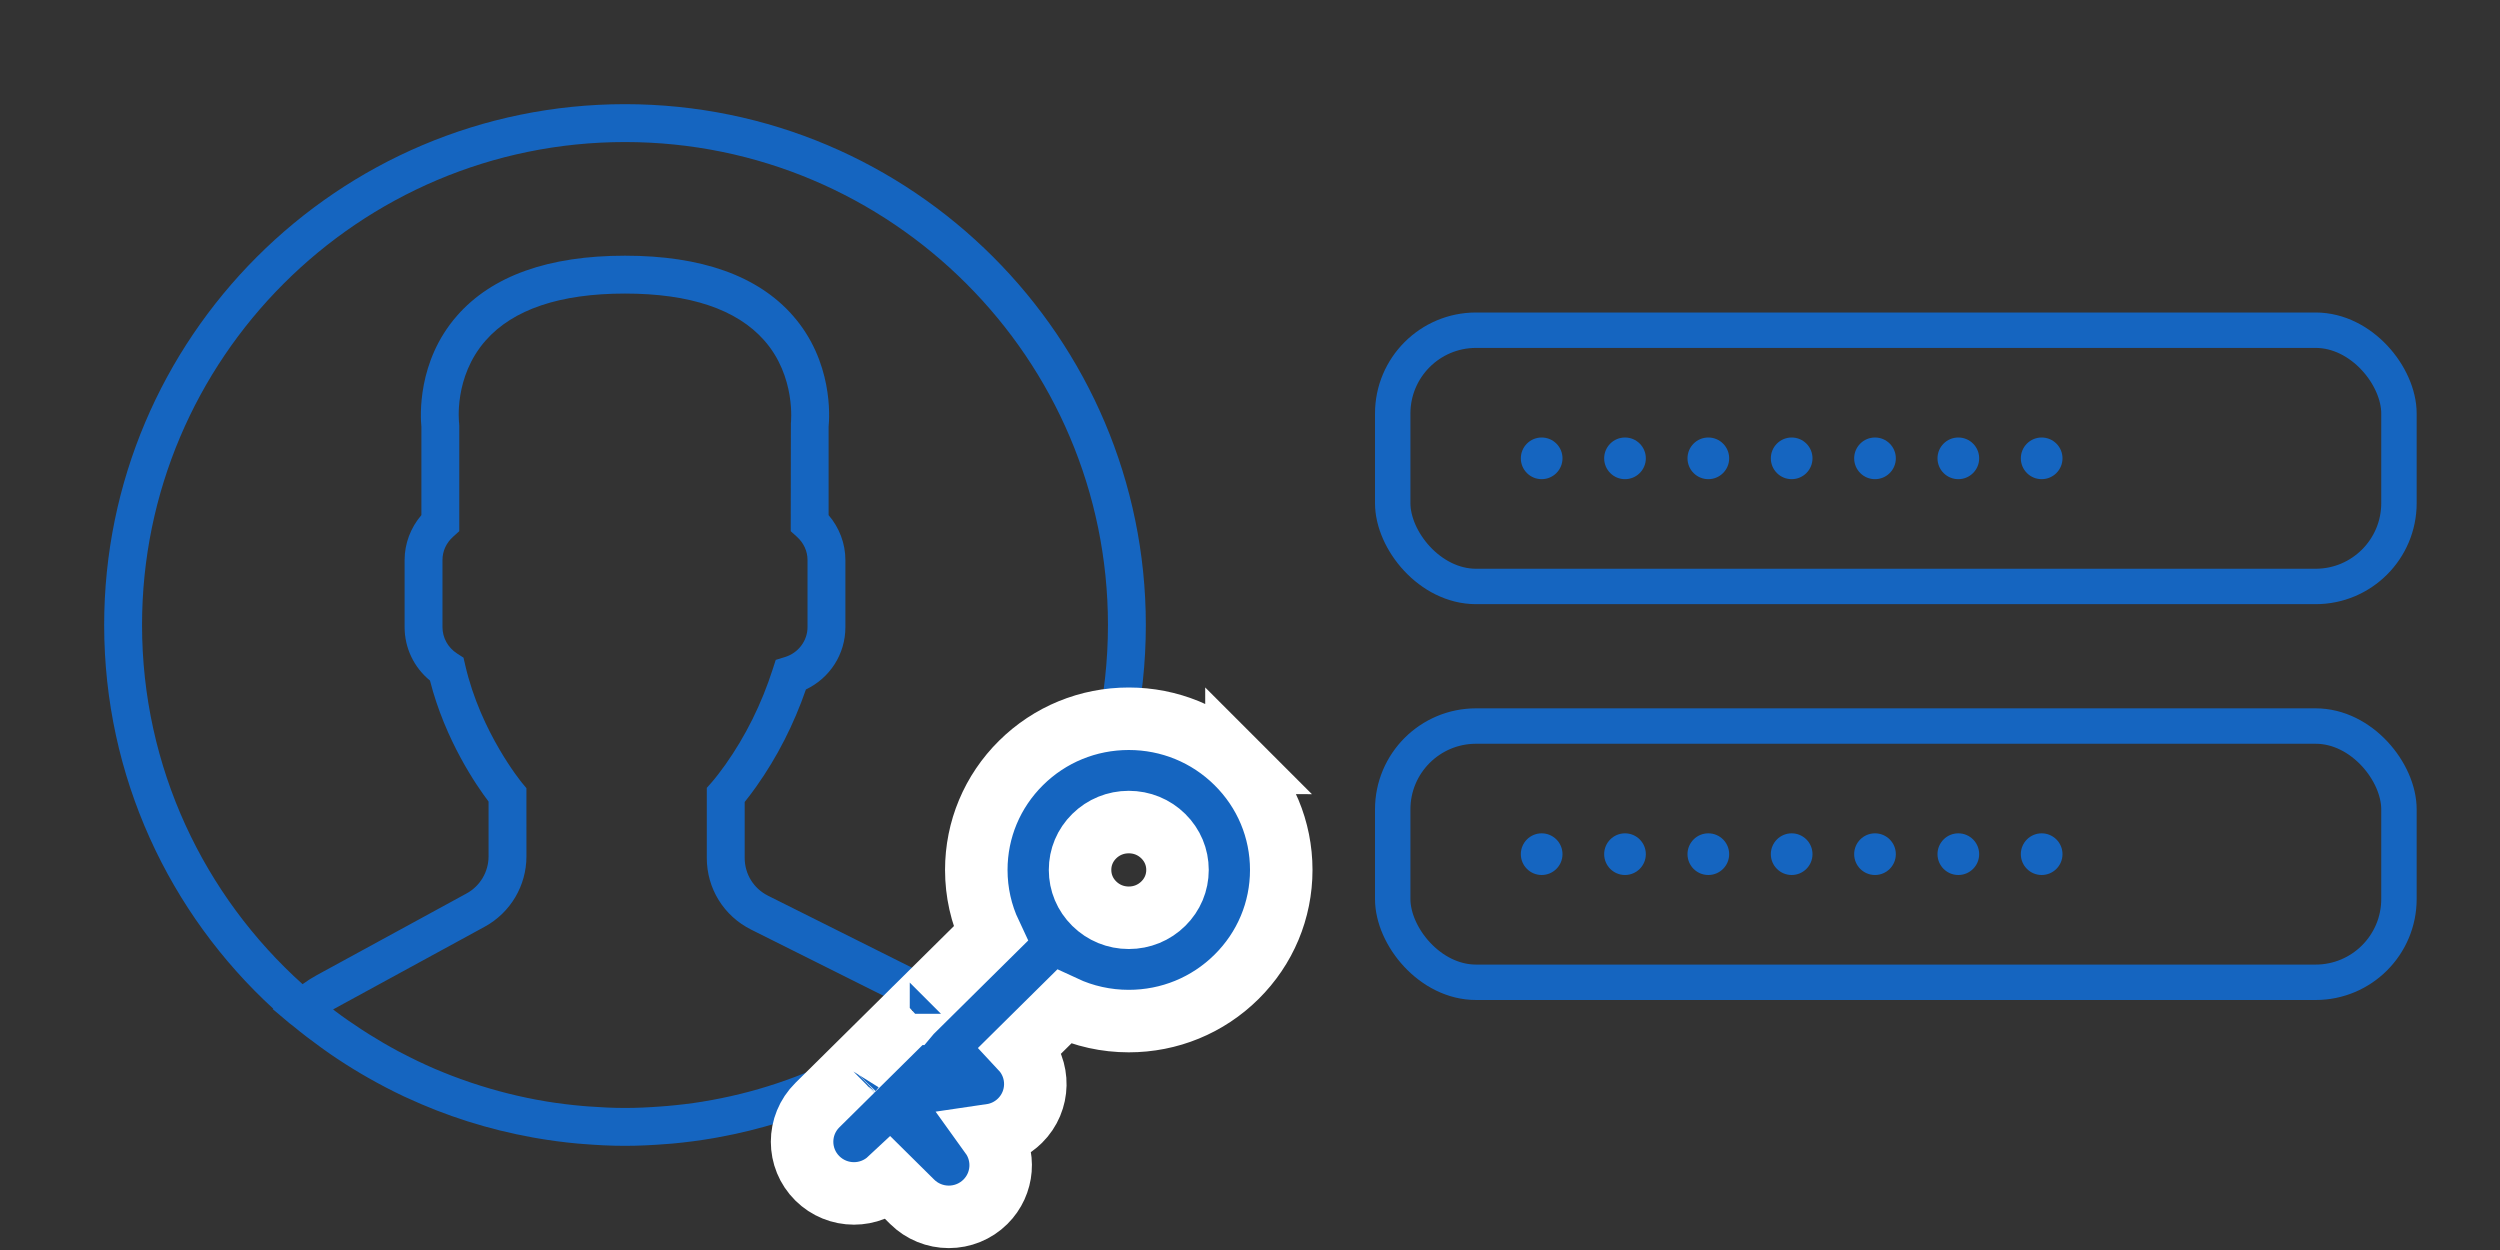
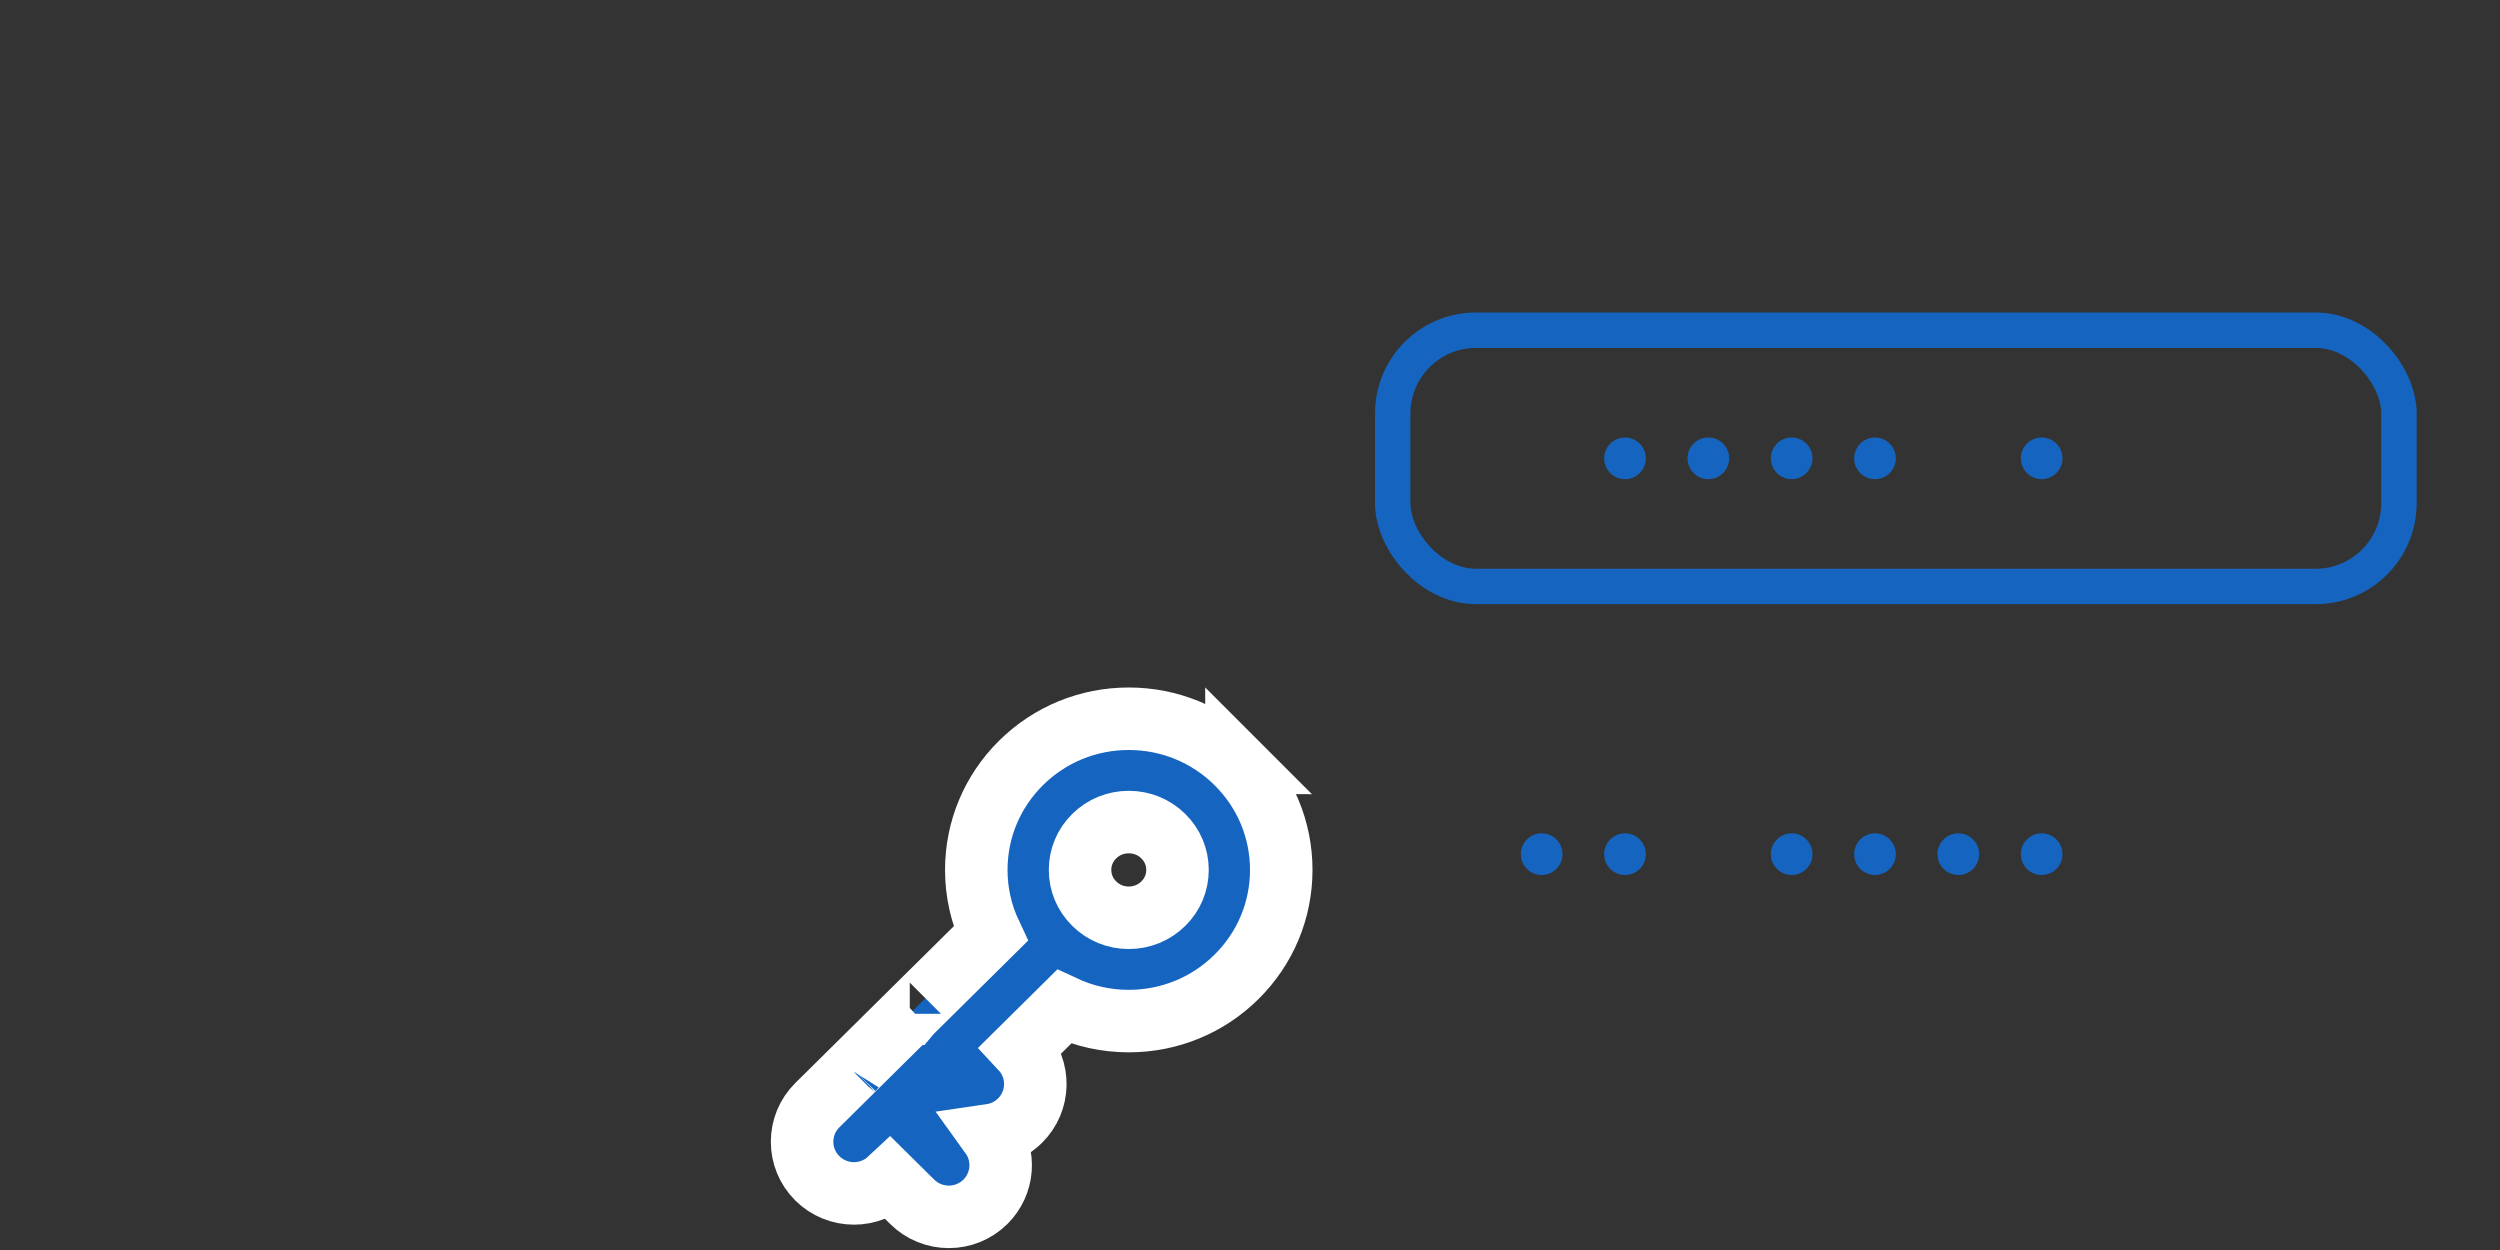
<svg xmlns="http://www.w3.org/2000/svg" width="120px" height="60px" viewBox="0 0 120 60" version="1.1">
  <rect x="0" y="0" width="120" height="60" fill="#333333" stroke="none" />
  <title>icon_step2</title>
  <desc>Created with Sketch.</desc>
  <g id="icon_step2" stroke="none" stroke-width="1" fill="none" fill-rule="evenodd">
    <g id="Group-3" transform="translate(66, 34)" fill-rule="nonzero">
-       <rect id="Rectangle-9" stroke="#1565C0" stroke-width="1.7" x="0.85" y="0.85" width="48.3" height="12.3" rx="4" />
      <circle id="Oval-5" fill="#1565C0" cx="8" cy="7" r="1" />
      <circle id="Oval-5" fill="#1565C0" cx="12" cy="7" r="1" />
-       <circle id="Oval-5" fill="#1565C0" cx="16" cy="7" r="1" />
      <circle id="Oval-5" fill="#1565C0" cx="20" cy="7" r="1" />
      <circle id="Oval-5" fill="#1565C0" cx="24" cy="7" r="1" />
      <circle id="Oval-5" fill="#1565C0" cx="28" cy="7" r="1" />
      <circle id="Oval-5" fill="#1565C0" cx="32" cy="7" r="1" />
    </g>
    <g id="Group-3" transform="translate(66, 15)" fill-rule="nonzero">
      <rect id="Rectangle-9" stroke="#1565C0" stroke-width="1.7" x="0.85" y="0.85" width="48.3" height="12.3" rx="4" />
-       <circle id="Oval-5" fill="#1565C0" cx="8" cy="7" r="1" />
      <circle id="Oval-5" fill="#1565C0" cx="12" cy="7" r="1" />
      <circle id="Oval-5" fill="#1565C0" cx="16" cy="7" r="1" />
      <circle id="Oval-5" fill="#1565C0" cx="20" cy="7" r="1" />
      <circle id="Oval-5" fill="#1565C0" cx="24" cy="7" r="1" />
-       <circle id="Oval-5" fill="#1565C0" cx="28" cy="7" r="1" />
      <circle id="Oval-5" fill="#1565C0" cx="32" cy="7" r="1" />
    </g>
-     <path d="M55,30 C55,16.215 43.785,5 30,5 C16.215,5 5,16.215 5,30 C5,37.281 8.131,43.844 13.115,48.416 L13.091,48.437 L13.902,49.121 C13.955,49.165 14.012,49.202 14.065,49.245 C14.495,49.603 14.942,49.942 15.396,50.27 C15.544,50.376 15.691,50.483 15.841,50.586 C16.326,50.921 16.825,51.238 17.334,51.539 C17.445,51.605 17.556,51.668 17.668,51.732 C18.225,52.049 18.795,52.348 19.377,52.623 C19.42,52.643 19.464,52.661 19.506,52.681 C21.405,53.564 23.433,54.212 25.553,54.595 C25.608,54.605 25.664,54.615 25.72,54.625 C26.378,54.738 27.044,54.829 27.717,54.89 C27.799,54.897 27.881,54.902 27.964,54.909 C28.635,54.965 29.313,55 30,55 C30.681,55 31.353,54.965 32.02,54.911 C32.105,54.904 32.189,54.899 32.274,54.892 C32.942,54.831 33.602,54.743 34.254,54.631 C34.31,54.621 34.367,54.611 34.424,54.6 C36.512,54.225 38.51,53.592 40.385,52.732 C40.454,52.7 40.524,52.67 40.593,52.637 C41.154,52.374 41.702,52.089 42.239,51.786 C42.373,51.711 42.505,51.635 42.638,51.556 C43.127,51.268 43.608,50.967 44.075,50.647 C44.244,50.533 44.408,50.412 44.575,50.292 C44.974,50.005 45.365,49.708 45.746,49.398 C45.831,49.33 45.922,49.271 46.005,49.201 L46.836,48.506 L46.812,48.485 C51.839,43.911 55,37.318 55,30 Z M6.818,30 C6.818,17.217 17.217,6.818 30,6.818 C42.783,6.818 53.182,17.217 53.182,30 C53.182,36.888 50.159,43.081 45.374,47.33 C45.106,47.145 44.837,46.98 44.562,46.842 L36.865,42.994 C36.174,42.648 35.745,41.954 35.745,41.182 L35.745,38.494 C35.923,38.274 36.111,38.025 36.305,37.751 C37.302,36.344 38.101,34.778 38.684,33.094 C39.835,32.546 40.579,31.399 40.579,30.104 L40.579,26.881 C40.579,26.093 40.29,25.328 39.773,24.727 L39.773,20.485 C39.82,20.013 39.987,17.35 38.061,15.154 C36.385,13.241 33.674,12.273 30,12.273 C26.326,12.273 23.615,13.241 21.939,15.153 C20.013,17.349 20.18,20.012 20.227,20.484 L20.227,24.726 C19.711,25.327 19.421,26.092 19.421,26.88 L19.421,30.103 C19.421,31.104 19.87,32.037 20.639,32.667 C21.375,35.552 22.891,37.735 23.451,38.475 L23.451,41.106 C23.451,41.848 23.046,42.53 22.395,42.886 L15.206,46.807 C14.977,46.932 14.75,47.077 14.523,47.24 C9.796,42.993 6.818,36.838 6.818,30 Z M43.599,48.756 C43.281,48.987 42.957,49.211 42.629,49.425 C42.478,49.523 42.328,49.621 42.175,49.716 C41.745,49.982 41.309,50.235 40.864,50.471 C40.765,50.523 40.666,50.572 40.567,50.623 C39.544,51.147 38.485,51.598 37.396,51.965 C37.358,51.977 37.32,51.991 37.281,52.004 C36.711,52.193 36.134,52.361 35.55,52.505 C35.548,52.505 35.546,52.506 35.545,52.506 C34.955,52.652 34.359,52.773 33.759,52.872 C33.743,52.875 33.726,52.878 33.71,52.881 C33.145,52.973 32.576,53.039 32.005,53.089 C31.905,53.098 31.804,53.105 31.702,53.112 C31.137,53.155 30.57,53.182 30,53.182 C29.424,53.182 28.849,53.154 28.277,53.111 C28.178,53.104 28.079,53.097 27.981,53.088 C27.405,53.037 26.831,52.969 26.263,52.876 C26.237,52.872 26.212,52.867 26.186,52.863 C24.985,52.662 23.802,52.366 22.65,51.98 C22.615,51.968 22.578,51.955 22.543,51.944 C21.971,51.749 21.405,51.534 20.85,51.295 C20.846,51.294 20.842,51.292 20.838,51.29 C20.313,51.064 19.797,50.813 19.288,50.548 C19.222,50.514 19.155,50.481 19.089,50.445 C18.625,50.197 18.17,49.929 17.722,49.649 C17.589,49.565 17.457,49.481 17.326,49.395 C16.914,49.125 16.506,48.845 16.11,48.547 C16.069,48.516 16.03,48.484 15.989,48.453 C16.018,48.436 16.047,48.42 16.076,48.404 L23.265,44.483 C24.501,43.808 25.269,42.515 25.269,41.106 L25.268,37.832 L25.059,37.579 C25.039,37.556 23.074,35.165 22.331,31.928 L22.248,31.568 L21.938,31.367 C21.501,31.085 21.239,30.612 21.239,30.102 L21.239,26.879 C21.239,26.456 21.418,26.063 21.745,25.767 L22.045,25.496 L22.045,20.433 L22.037,20.314 C22.035,20.292 21.766,18.105 23.306,16.35 C24.621,14.852 26.874,14.091 30,14.091 C33.115,14.091 35.36,14.845 36.678,16.333 C38.216,18.07 37.965,20.297 37.963,20.315 L37.955,25.498 L38.255,25.769 C38.581,26.064 38.761,26.458 38.761,26.881 L38.761,30.104 C38.761,30.752 38.32,31.34 37.687,31.535 L37.235,31.675 L37.09,32.125 C36.554,33.791 35.79,35.33 34.821,36.699 C34.583,37.035 34.351,37.334 34.152,37.562 L33.926,37.819 L33.926,41.182 C33.926,42.647 34.741,43.965 36.052,44.62 L43.749,48.468 C43.798,48.493 43.846,48.518 43.895,48.544 C43.797,48.617 43.697,48.685 43.599,48.756 Z" id="Shape" fill="#1565C0" fill-rule="nonzero" />
    <path d="M59.35,36.619 C60.734,37.988 61.5,39.817 61.5,41.756 C61.5,43.695 60.734,45.524 59.35,46.892 C57.97,48.258 56.13,49.012 54.181,49.012 C53.094,49.012 52.036,48.776 51.071,48.326 L49.03,50.346 C49.94,51.32 49.917,52.846 48.96,53.792 C48.576,54.172 48.087,54.41 47.568,54.486 C48.267,55.457 48.177,56.818 47.297,57.689 C46.825,58.156 46.194,58.409 45.543,58.409 C44.891,58.409 44.26,58.156 43.787,57.689 L42.697,56.61 C42.23,57.047 41.62,57.284 40.99,57.284 C40.339,57.284 39.708,57.031 39.235,56.563 C38.255,55.594 38.255,54.015 39.235,53.045 L40.912,51.387 C40.909,51.39 40.906,51.393 40.904,51.396 C40.913,51.386 40.925,51.373 40.942,51.356 C40.949,51.349 40.955,51.344 40.96,51.339 L43.737,48.592 C43.682,48.648 43.682,48.649 43.668,48.664 C43.668,48.665 43.668,48.664 43.669,48.664 C43.683,48.647 43.684,48.646 43.751,48.578 C43.751,48.578 43.75,48.579 43.749,48.58 L43.754,48.574 C43.757,48.571 43.76,48.568 43.763,48.565 C43.765,48.564 43.766,48.563 43.767,48.562 L47.546,44.823 C47.097,43.871 46.862,42.828 46.862,41.756 C46.862,39.817 47.628,37.988 49.012,36.619 C50.392,35.254 52.232,34.5 54.181,34.5 C56.13,34.5 57.97,35.254 59.35,36.619 Z M43.668,48.664 C43.668,48.664 43.668,48.664 43.668,48.664 C43.668,48.664 43.668,48.665 43.668,48.665 Z M59.35,36.619 C59.35,36.619 59.35,36.62 59.351,36.62 L59.35,36.619 C59.35,36.619 59.35,36.619 59.35,36.619 Z M55.841,43.374 L55.841,43.374 C56.281,42.939 56.52,42.369 56.52,41.756 C56.52,41.143 56.281,40.573 55.841,40.138 C55.397,39.699 54.812,39.459 54.181,39.459 C53.55,39.459 52.965,39.699 52.522,40.137 C52.081,40.573 51.842,41.143 51.843,41.756 C51.843,42.369 52.081,42.938 52.522,43.374 C52.966,43.813 53.55,44.053 54.181,44.053 C54.812,44.053 55.397,43.813 55.841,43.374 Z" id="Shape" stroke="#FFFFFF" stroke-width="3" fill="#1565C0" fill-rule="nonzero" />
  </g>
</svg>